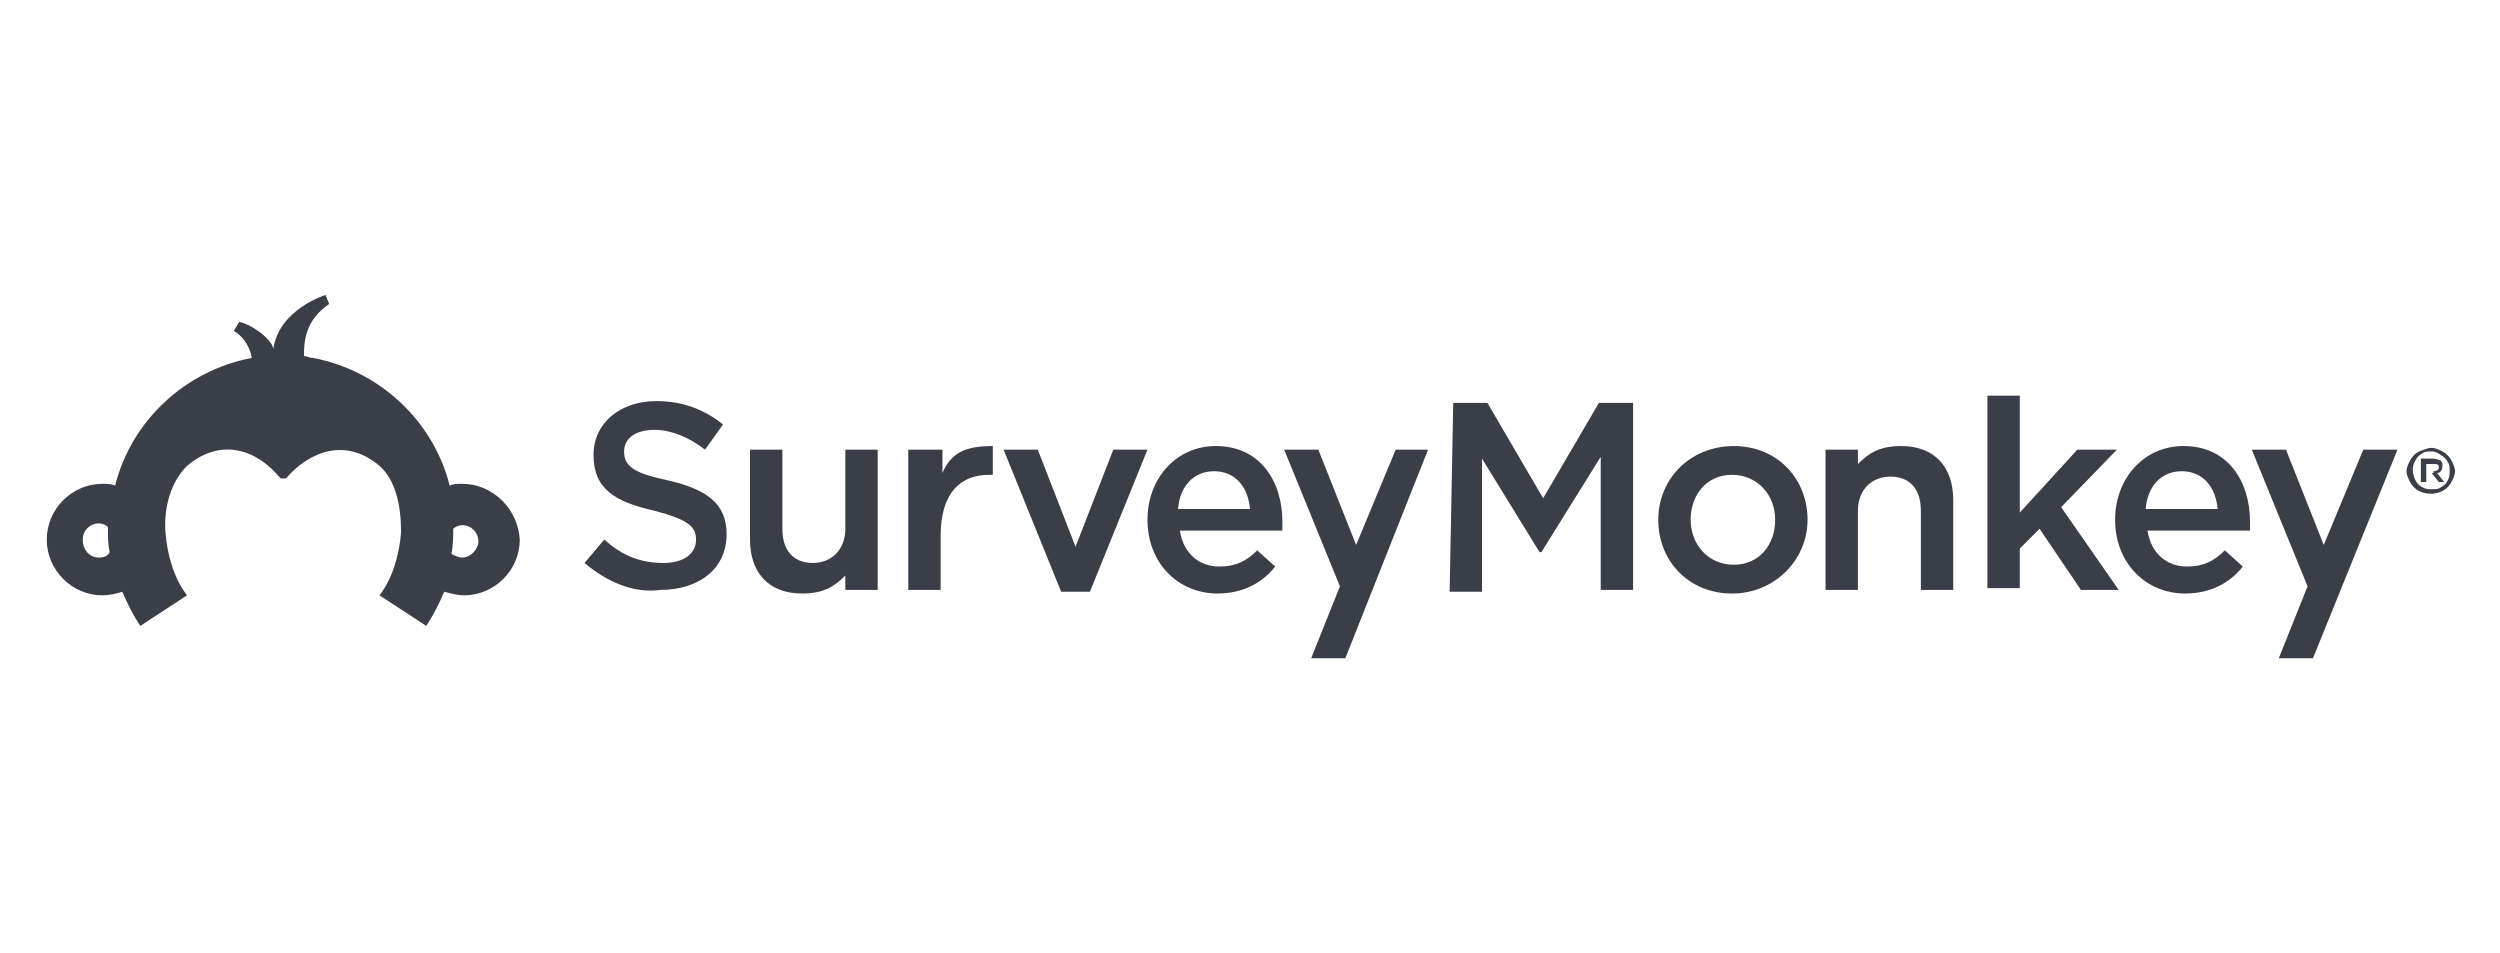
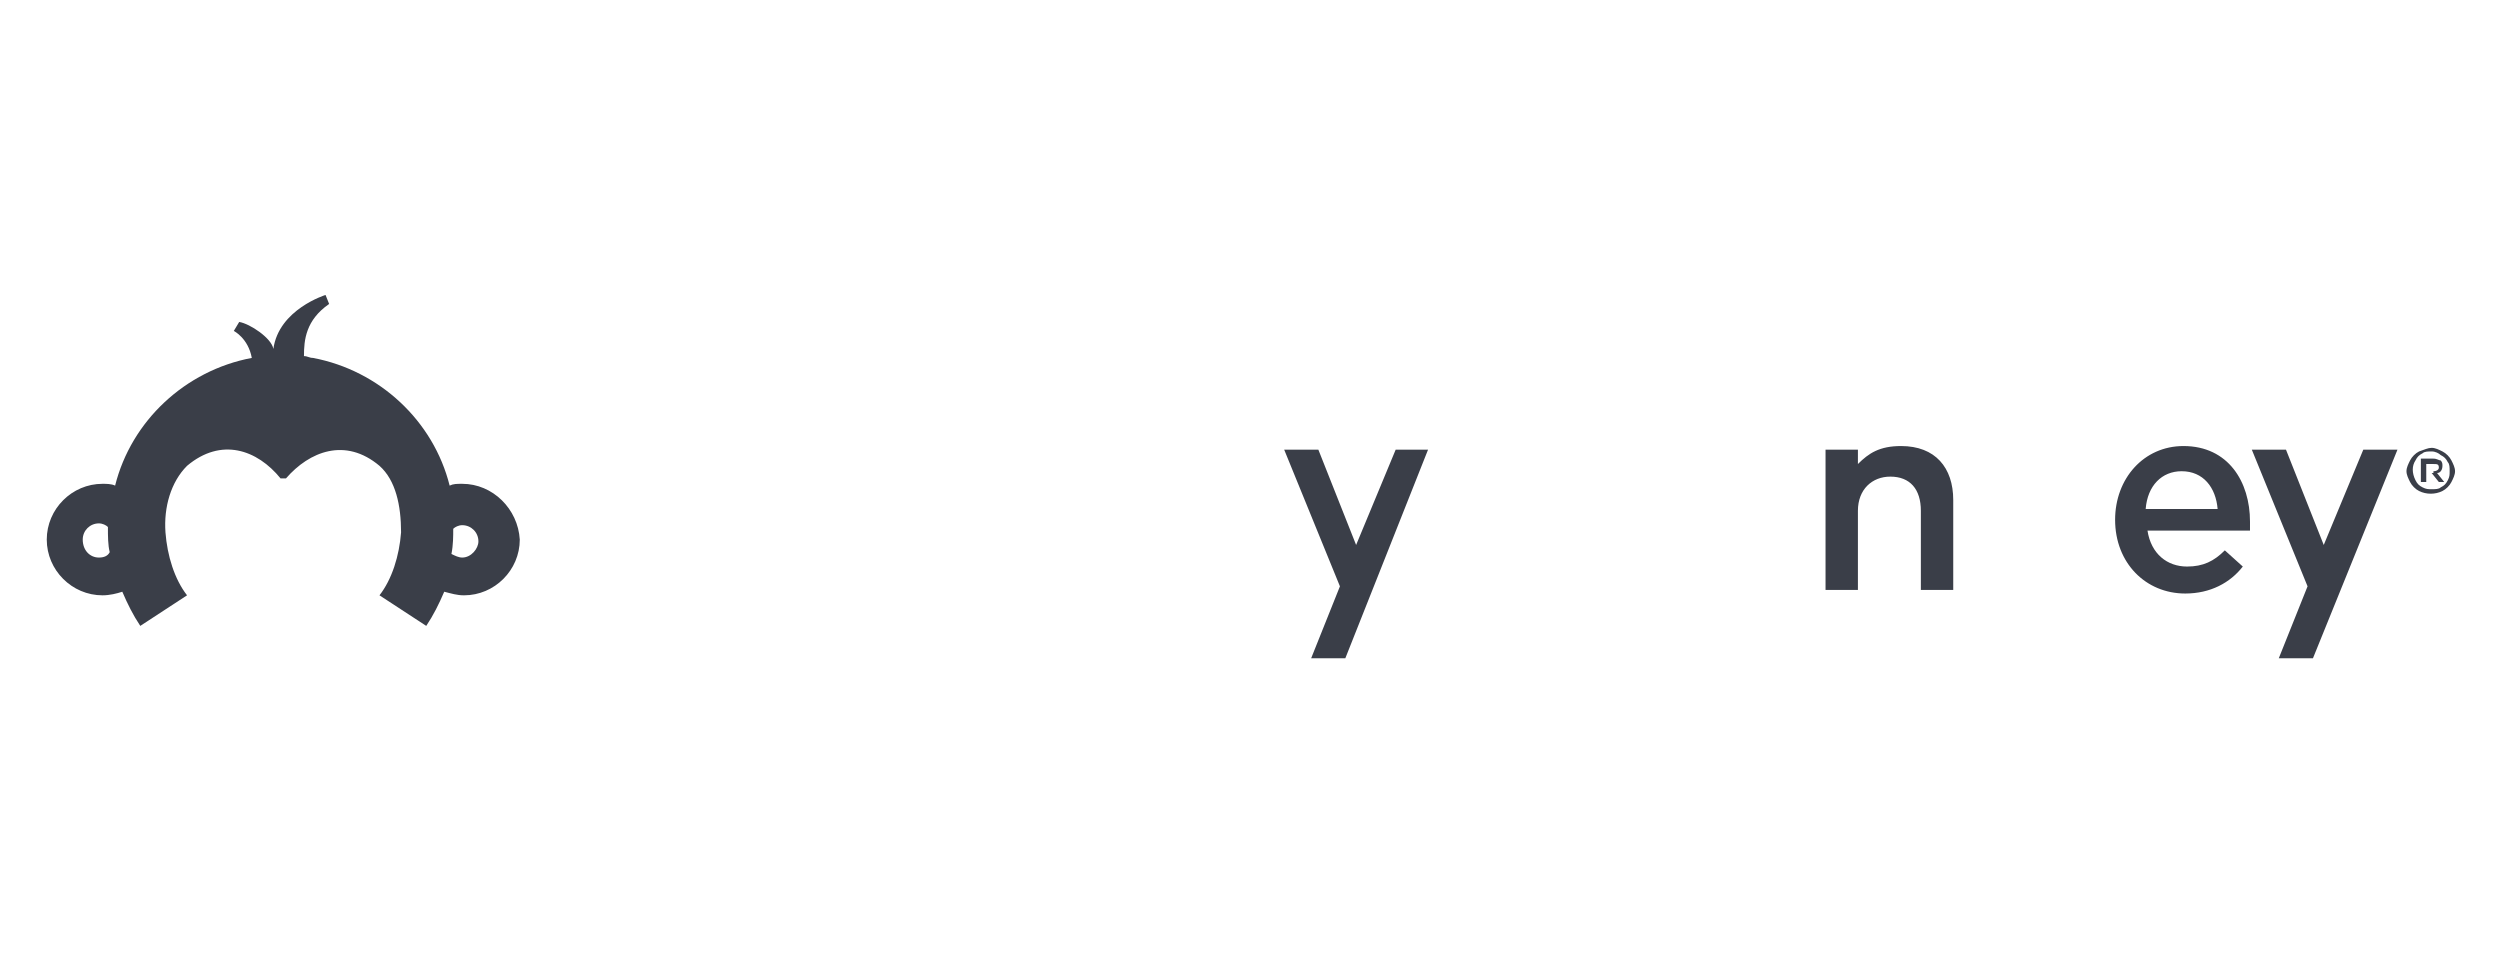
<svg xmlns="http://www.w3.org/2000/svg" version="1.1" id="Layer_1" x="0px" y="0px" viewBox="0 0 139 53" style="enable-background:new 0 0 139 53;" xml:space="preserve">
  <style type="text/css">
	.st0{fill-rule:evenodd;clip-rule:evenodd;fill:#3A3E48;}
</style>
  <g>
-     <path class="st0" d="M32.5,31.3l1.1-1.3c1,0.9,2,1.3,3.3,1.3c1.1,0,1.8-0.5,1.8-1.3v0c0-0.7-0.4-1.1-2.3-1.6   c-2.2-0.5-3.4-1.2-3.4-3.1v0c0-1.8,1.5-3,3.5-3c1.5,0,2.7,0.5,3.7,1.3l-1,1.4c-0.9-0.7-1.9-1.1-2.8-1.1c-1.1,0-1.7,0.5-1.7,1.2v0   c0,0.8,0.5,1.2,2.4,1.6c2.2,0.5,3.3,1.3,3.3,3v0c0,1.9-1.5,3.1-3.7,3.1C35.3,33,33.8,32.4,32.5,31.3 M41.7,30v-5h1.8v4.4   c0,1.2,0.6,1.9,1.7,1.9c1,0,1.8-0.7,1.8-1.9V25h1.8v7.8h-1.8V32c-0.6,0.6-1.2,1-2.4,1C42.7,33,41.7,31.8,41.7,30 M50.6,25h1.8v1.3   c0.5-1.2,1.4-1.5,2.8-1.5v1.6H55c-1.6,0-2.7,1-2.7,3.4v3h-1.8V25L50.6,25z M55.8,25h1.9l2.1,5.4l2.1-5.4h1.9l-3.2,7.9H59L55.8,25z    M69.5,28.3c-0.1-1.2-0.8-2.1-2-2.1c-1.1,0-1.9,0.8-2,2.1H69.5z M63.8,28.9L63.8,28.9c0-2.3,1.6-4.1,3.8-4.1c2.5,0,3.7,2,3.7,4.2   c0,0.2,0,0.3,0,0.5h-5.7c0.2,1.3,1.1,2,2.2,2c0.9,0,1.5-0.3,2.1-0.9l1,0.9c-0.7,0.9-1.8,1.5-3.2,1.5C65.5,33,63.8,31.3,63.8,28.9z    M80.8,22.4h1.9l3.1,5.3l3.1-5.3h1.9v10.4h-1.8v-7.4l-3.3,5.3h-0.1l-3.2-5.2v7.4h-1.8L80.8,22.4z M98.7,28.9L98.7,28.9   c0-1.4-1-2.5-2.4-2.5c-1.4,0-2.3,1.1-2.3,2.5v0c0,1.4,1,2.5,2.4,2.5C97.8,31.4,98.7,30.3,98.7,28.9 M92.2,28.9L92.2,28.9   c0-2.3,1.8-4.1,4.2-4.1c2.4,0,4.1,1.8,4.1,4.1v0c0,2.2-1.8,4.1-4.2,4.1C93.9,33,92.2,31.2,92.2,28.9 M110.5,22h1.8v6.5l3.2-3.5h2.2   l-3.1,3.2l3.2,4.6h-2.1l-2.3-3.4l-1.1,1.1v2.2h-1.8V22z" />
    <path class="st0" d="M123.3,28.3c-0.1-1.2-0.8-2.1-2-2.1c-1.1,0-1.9,0.8-2,2.1H123.3L123.3,28.3z M117.6,28.9L117.6,28.9   c0-2.3,1.6-4.1,3.8-4.1c2.5,0,3.7,2,3.7,4.2c0,0.2,0,0.3,0,0.5h-5.7c0.2,1.3,1.1,2,2.2,2c0.9,0,1.5-0.3,2.1-0.9l1,0.9   c-0.7,0.9-1.8,1.5-3.2,1.5C119.3,33,117.6,31.3,117.6,28.9L117.6,28.9z M77.6,25l-2.2,5.3L73.3,25h-1.9l3.1,7.6l-1.6,4h1.9L79.4,25   H77.6z M135.2,24.9c0.2,0,0.4,0.1,0.6,0.2c0.2,0.1,0.4,0.3,0.5,0.5c0.1,0.2,0.2,0.4,0.2,0.6c0,0.2-0.1,0.4-0.2,0.6   c-0.1,0.2-0.3,0.4-0.5,0.5c-0.4,0.2-0.9,0.2-1.3,0c-0.2-0.1-0.4-0.3-0.5-0.5c-0.1-0.2-0.2-0.4-0.2-0.6c0-0.2,0.1-0.4,0.2-0.6   c0.1-0.2,0.3-0.4,0.5-0.5C134.8,25,135,24.9,135.2,24.9 M135.2,25.1c-0.2,0-0.4,0-0.5,0.1c-0.2,0.1-0.3,0.2-0.4,0.4   c-0.2,0.3-0.2,0.7,0,1.1c0.1,0.2,0.2,0.3,0.4,0.4c0.2,0.1,0.3,0.1,0.5,0.1c0.2,0,0.4,0,0.5-0.1c0.2-0.1,0.3-0.2,0.4-0.4   c0.1-0.2,0.1-0.3,0.1-0.5c0-0.2,0-0.4-0.1-0.5c-0.1-0.2-0.2-0.3-0.4-0.4C135.6,25.2,135.4,25.1,135.2,25.1" />
    <path class="st0" d="M135.3,26.2c0.2,0,0.3-0.1,0.3-0.2v0c0-0.2-0.1-0.2-0.3-0.2h-0.4v0.5H135.3z M134.7,25.5h0.6   c0.2,0,0.3,0.1,0.4,0.1c0.1,0.1,0.1,0.2,0.1,0.3v0c0,0.2-0.1,0.4-0.3,0.4l0.4,0.5h-0.3l-0.4-0.5h-0.3v0.5h-0.3V25.5z M131.4,25   l-2.2,5.3l-2.1-5.3h-1.9l3.1,7.6l-1.6,4h1.9l4.7-11.6H131.4z M108.6,27.8v5h-1.8v-4.4c0-1.2-0.6-1.9-1.7-1.9c-1,0-1.8,0.7-1.8,1.9   v4.4h-1.8V25h1.8v0.8c0.6-0.6,1.2-1,2.4-1C107.6,24.8,108.6,26,108.6,27.8 M25.7,31c-0.2,0-0.4-0.1-0.6-0.2c0.1-0.5,0.1-1,0.1-1.4   c0.1-0.1,0.3-0.2,0.5-0.2c0.5,0,0.9,0.4,0.9,0.9C26.6,30.5,26.2,31,25.7,31C25.7,31,25.7,31,25.7,31 M5.5,31C5,31,4.6,30.6,4.6,30   c0,0,0,0,0,0c0-0.5,0.4-0.9,0.9-0.9c0.2,0,0.4,0.1,0.5,0.2c0,0.5,0,1,0.1,1.4C6,30.9,5.8,31,5.5,31 M25.7,26.9   c-0.3,0-0.5,0-0.7,0.1c-0.9-3.6-3.9-6.4-7.6-7.1c-0.2,0-0.3-0.1-0.5-0.1c0-0.9,0.1-2,1.4-2.9l-0.2-0.5c0,0-2.6,0.8-2.9,3   c-0.1-0.6-1.3-1.4-1.9-1.5l-0.3,0.5c0,0,0.8,0.4,1,1.5c-3.7,0.7-6.7,3.5-7.6,7.1c-0.2-0.1-0.5-0.1-0.7-0.1c-1.7,0-3.1,1.4-3.1,3.1   c0,1.7,1.4,3.1,3.1,3.1c0.4,0,0.8-0.1,1.1-0.2c0.3,0.7,0.6,1.3,1,1.9l2.6-1.7l0,0c-0.7-0.9-1.1-2.2-1.2-3.5   c-0.1-1.4,0.3-2.8,1.2-3.7c1.9-1.6,3.9-0.9,5.2,0.7h0.3c1.3-1.5,3.3-2.3,5.2-0.7c0.9,0.8,1.2,2.2,1.2,3.7c-0.1,1.3-0.5,2.6-1.2,3.5   l0,0l2.6,1.7c0.4-0.6,0.7-1.2,1-1.9c0.4,0.1,0.7,0.2,1.1,0.2c1.7,0,3.1-1.4,3.1-3.1C28.8,28.3,27.4,26.9,25.7,26.9" />
  </g>
</svg>